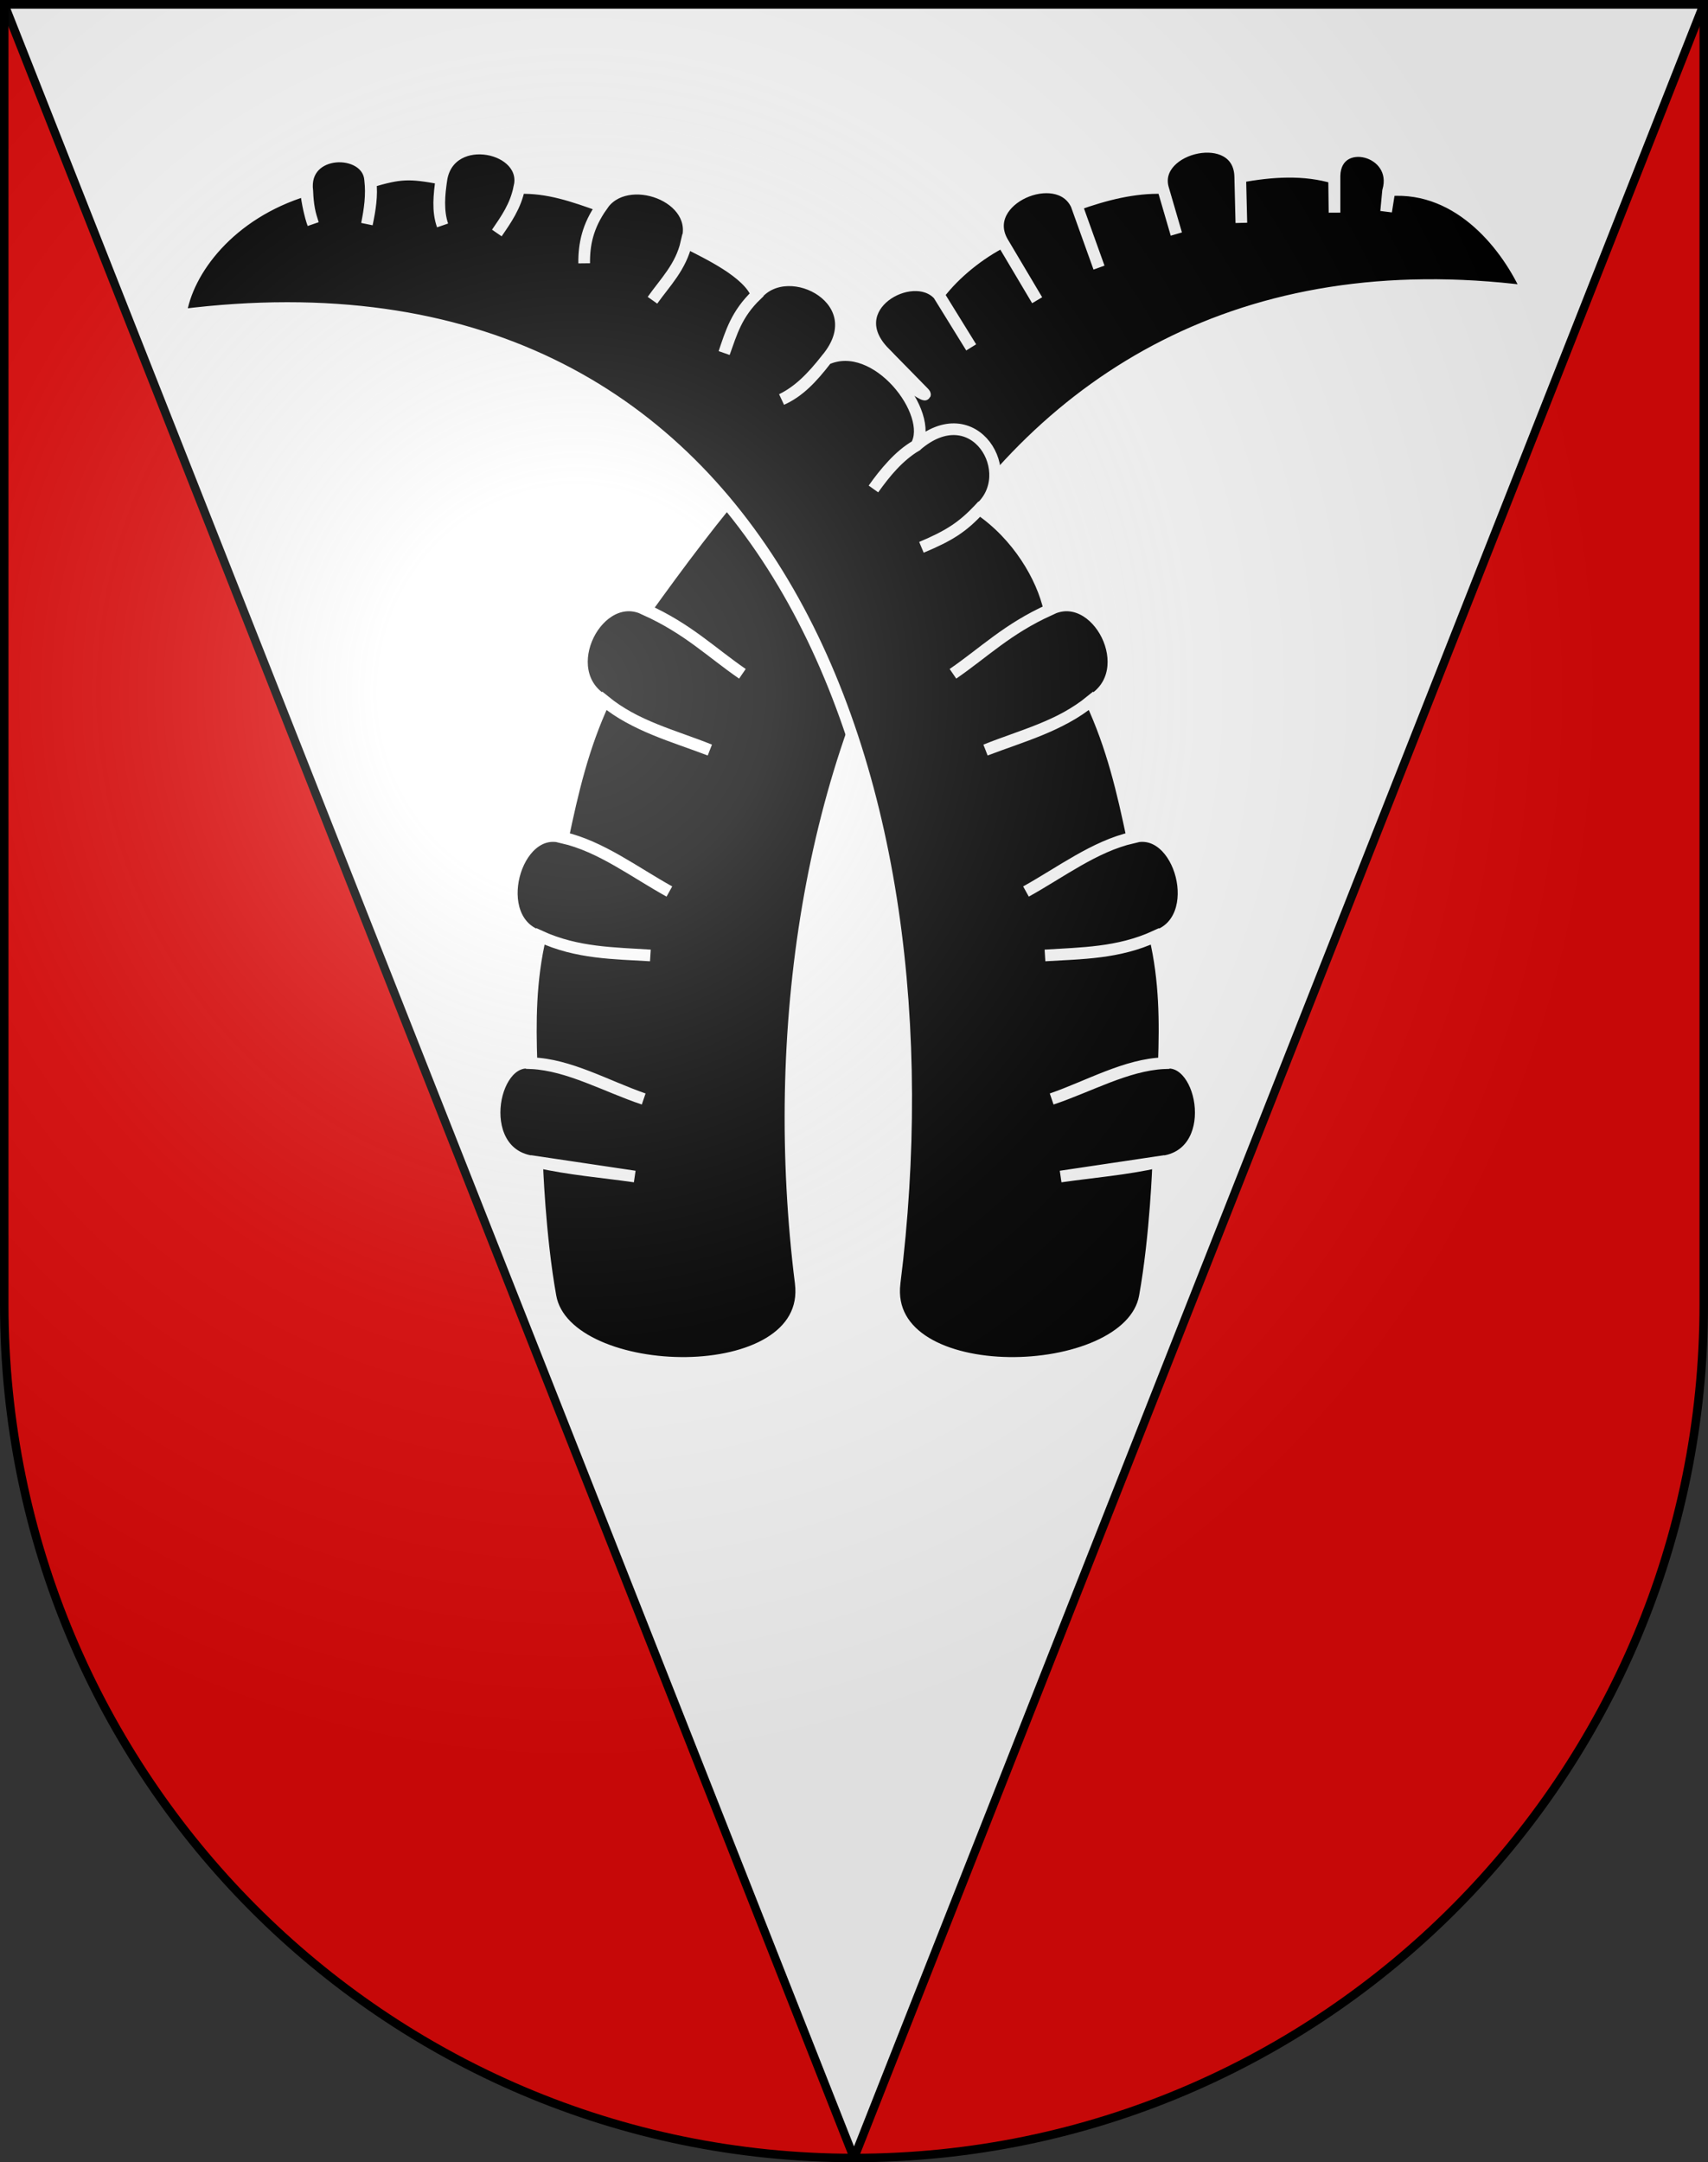
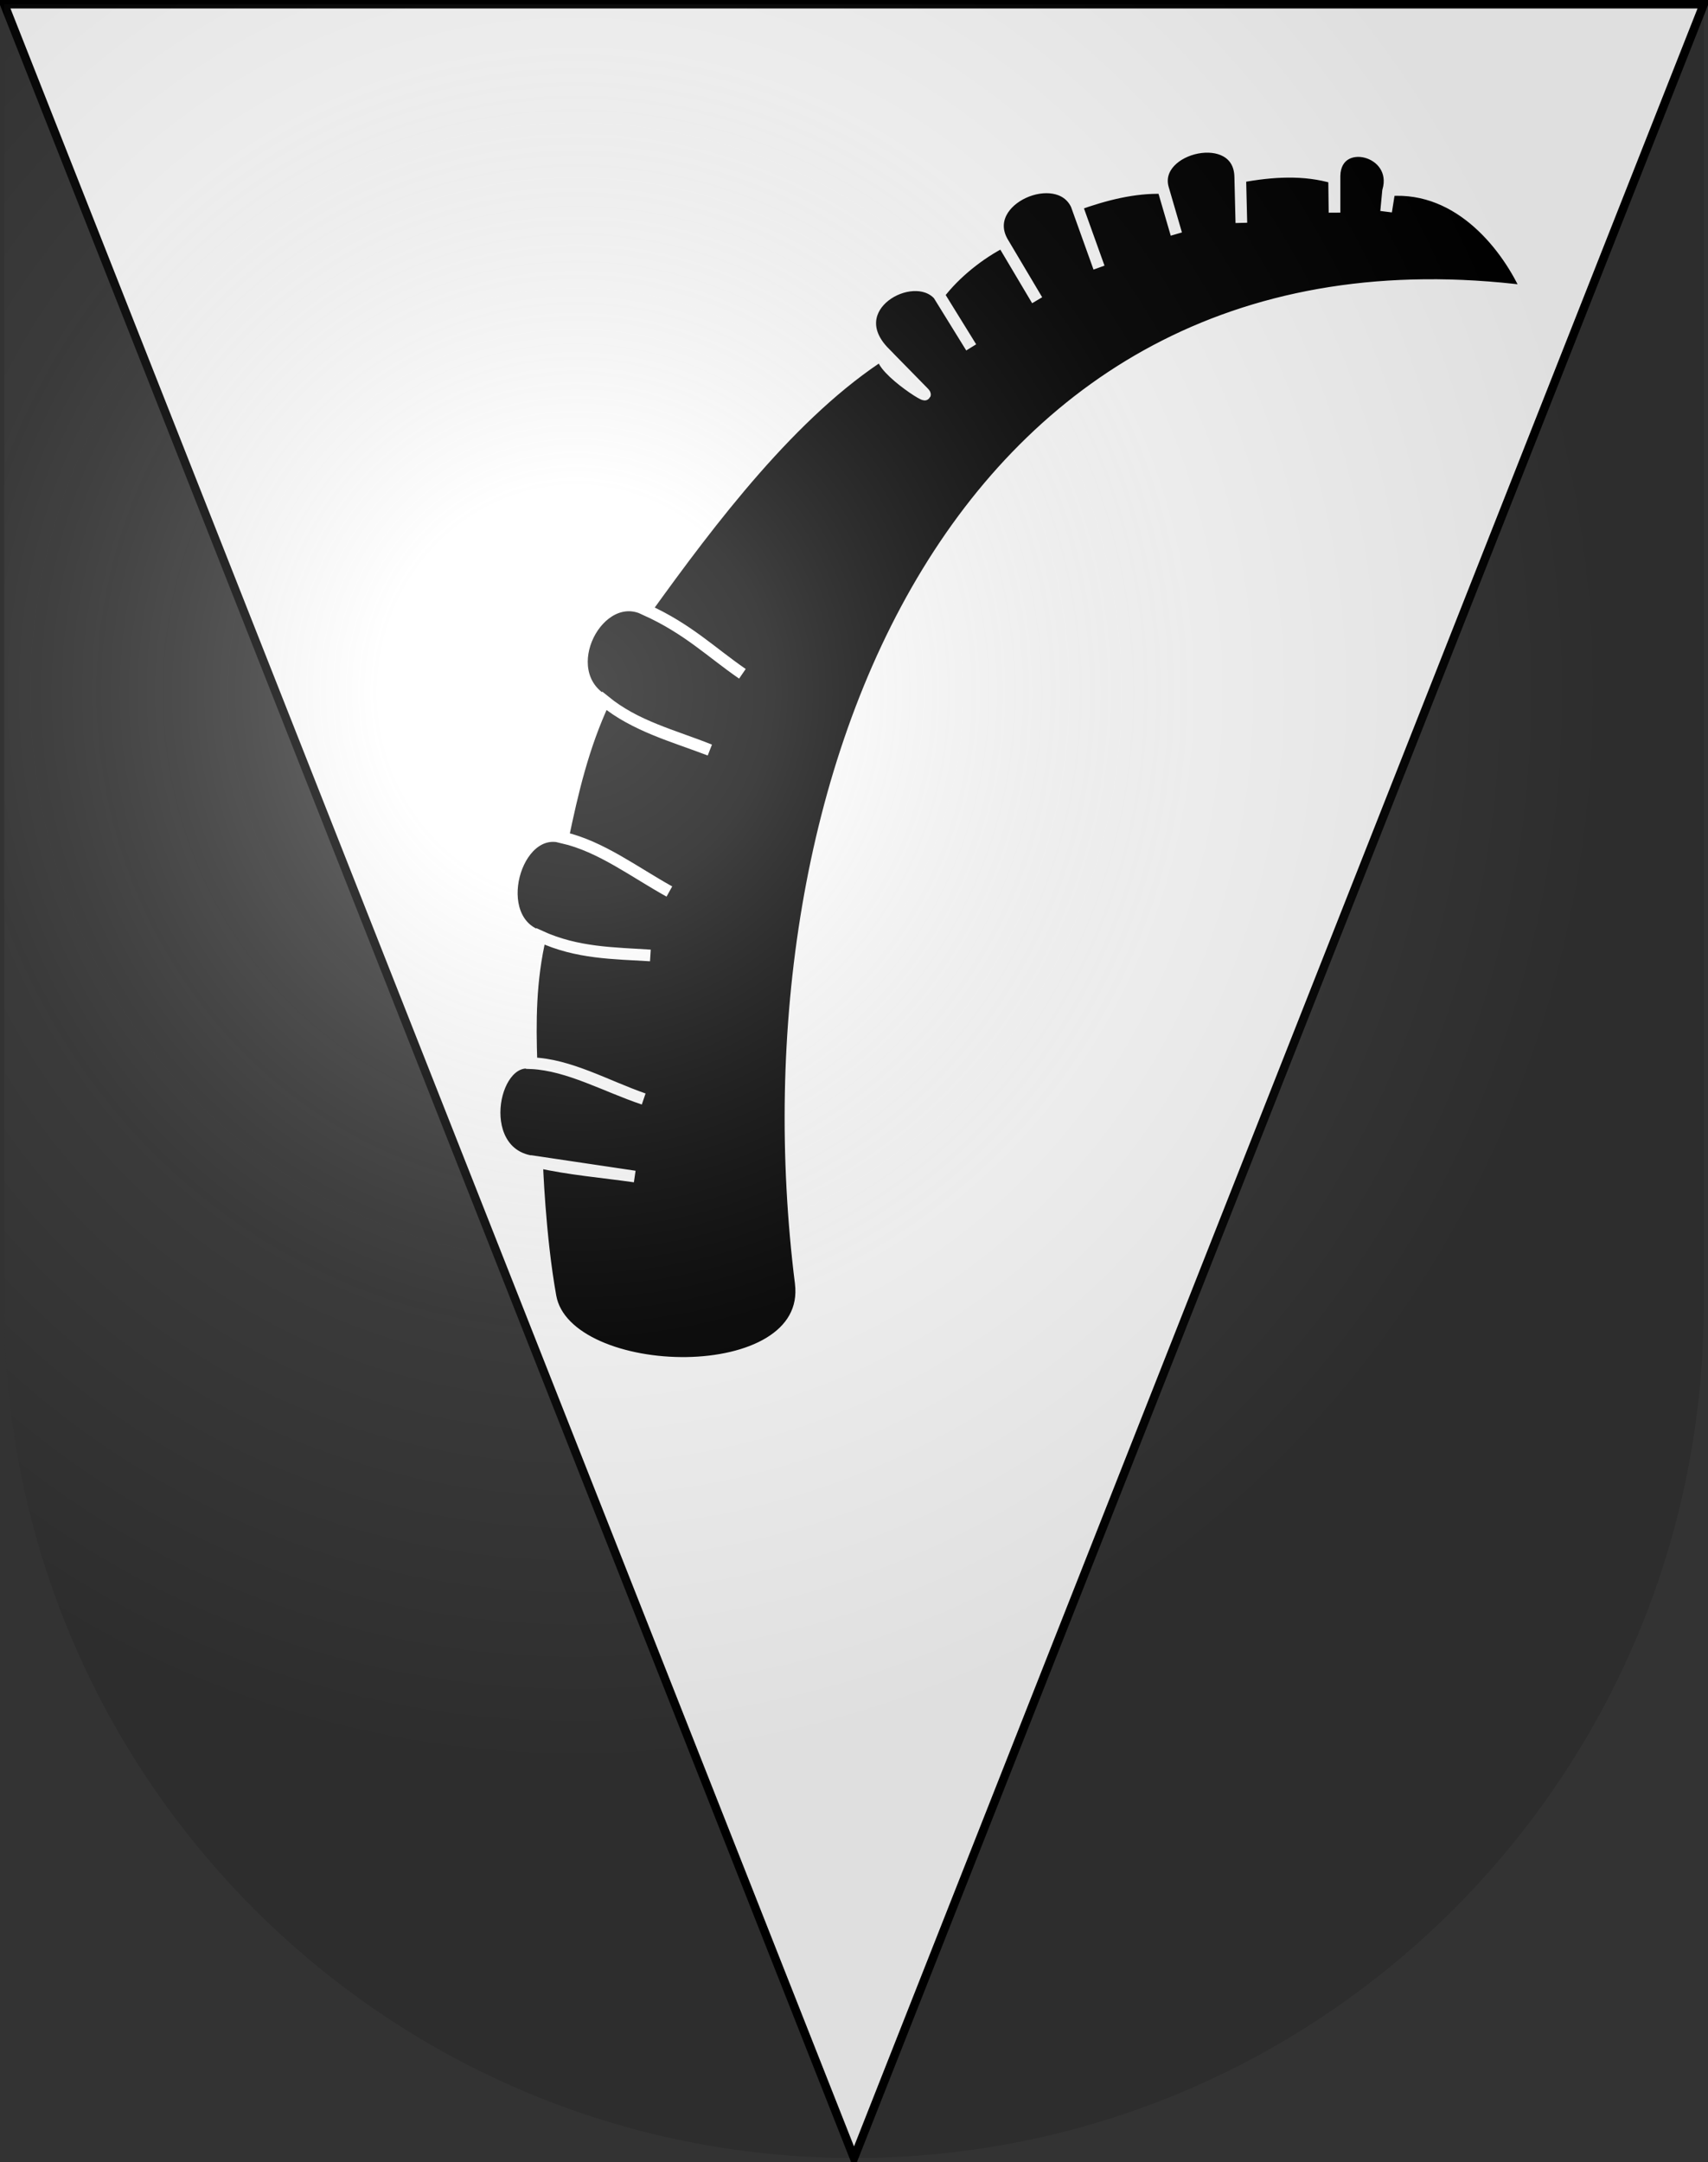
<svg xmlns="http://www.w3.org/2000/svg" xmlns:xlink="http://www.w3.org/1999/xlink" height="763" width="603" version="1.0">
  <rect width="100%" height="100%" fill="#333333" stroke="none" />
  <defs>
    <radialGradient xlink:href="#a" id="b" gradientUnits="userSpaceOnUse" gradientTransform="matrix(1.215 0 0 1.267 -839.192 -490.49)" cx="858.042" cy="579.933" fx="858.042" fy="579.933" r="300" />
    <linearGradient id="a">
      <stop style="stop-color:#fff;stop-opacity:.314" offset="0" />
      <stop offset=".19" style="stop-color:#fff;stop-opacity:.251" />
      <stop style="stop-color:#6b6b6b;stop-opacity:.125" offset=".6" />
      <stop style="stop-color:#000;stop-opacity:.125" offset="1" />
    </linearGradient>
  </defs>
-   <path d="M1.5 1.5v458.868c0 166.31 134.315 301.132 300 301.132s300-134.822 300-301.132V1.5H1.5z" style="fill:#e20909;fill-opacity:1" />
  <path style="fill:#fff;fill-opacity:1;fill-rule:evenodd;stroke:#000;stroke-width:2.994;stroke-linecap:butt;stroke-linejoin:miter;stroke-miterlimit:4;stroke-dasharray:none;stroke-opacity:1" d="M1.497 1.497 301.5 761.503 601.503 1.497H1.497z" />
  <path d="M280.972 452.73c-22.057-176.97 55.865-375.225 256.535-349.94-6.661-15.057-23.429-37.512-48.676-35.651l-1.184 7.498.68-7.177c4.275-14.76-18.543-20.188-18.9-5.452v13.024l-.147-12.275c-10.449-3.102-21.64-2.494-33.137-.355l.395 16.248-.395-16.248c-.357-17.915-31.206-10.708-27.298 3.947l4.736 16.247-4.736-16.247c-10.174-.301-20.347 2.26-30.521 5.92l7.959 22.168-7.959-22.168c-6.491-13.92-34.656-1.908-26.114 13.09l12.235 20.589-12.235-20.589c-7.842 3.984-16.644 10.783-22.562 18.615l11.511 18.615-11.51-18.615c-9.17-10.06-34.983 4.434-19.058 20.513-4.9 3.447 17.843 18.195 13.756 14.028l-13.756-14.028c-32.53 20.698-61.437 58.987-84.28 90.718 14.857 6.731 23.133 15.041 34.073 22.562-11.04-7.6-19.293-15.897-34.073-22.562-16.582-8.797-32.674 21.802-14.669 32.1 10.817 8.976 24.484 12.25 37.23 17.365-13.024-4.969-26.356-8.476-37.23-17.365-7.522 16.093-11.217 32.187-14.602 48.28 13.34 3.056 25.169 12.155 37.559 19.01-12.383-6.882-24.223-15.938-37.56-19.01-16.871-5.42-26.57 29.45-7.958 34.863 12.936 5.877 25.872 5.874 38.809 6.71-12.937-.788-25.873-.728-38.81-6.71-3.655 15.56-3.652 30.206-3.157 44.73 13.262.406 26.483 8.084 39.598 12.629-13.199-4.41-26.398-11.955-39.598-12.63-14.293-3.11-20.974 33.524 1.974 34.862 11.489 2.574 22.978 3.492 34.467 5.131l-34.467-5.13s.842 25.8 4.736 47.491c5.542 30.881 93.066 33.122 88.34-4.801z" style="fill:#000;fill-opacity:1;fill-rule:evenodd;stroke:#fff;stroke-width:4.118px;stroke-linecap:butt;stroke-linejoin:miter;stroke-opacity:1" transform="translate(1.717)" />
-   <path style="fill:#000;fill-opacity:1;fill-rule:evenodd;stroke:#fff;stroke-width:4.118px;stroke-linecap:butt;stroke-linejoin:miter;stroke-opacity:1" d="M314.128 452.73c22.058-176.97-43.027-367.97-252.07-341.568 2.197-15.615 17.29-35.837 44.212-44.023.61 5.13 1.469 8.597 2.573 11.918-1.18-3.313-1.897-6.72-2.07-11.597-2.001-15.518 21.322-15.642 22.184-4.063.646 5.43-.118 10.579-1.136 15.676 1.087-5.164 1.877-10.183 1.282-14.927 10.45-3.101 13.559-3.251 25.056-1.112-.89 5.724-1.333 11.434.363 16.5-1.81-5.078-1.203-10.76-.363-16.5 3.135-17.41 31.333-11.34 27.424 3.315-1.307 6.385-4.619 11.126-7.893 15.869 3.257-4.768 6.6-9.465 7.893-15.869 10.174-.301 18.958 2.765 29.132 6.425-4.965 6.969-6.252 13.432-6.191 20.147-.086-6.757 1.291-13.195 6.191-20.147 8.385-13.289 35.793-3.423 29.902 12.838-1.985 8.66-7.504 14.04-11.982 20.336 4.436-6.307 10.035-11.725 11.982-20.336 7.842 3.983 21.709 10.53 24.835 18.362-7.17 6.835-8.92 13.414-11.51 20.589 2.416-7.116 4.32-13.726 11.51-20.589 11.34-13.677 41.674 2.449 24.64 22.746-5.325 6.777-9.951 11.342-15.848 14.243 6.091-2.725 10.654-7.496 15.847-14.243 17.578-7.912 38.288 19.28 31.64 30.547-6.04 3.562-11.088 9.592-15.082 15.27 4.008-5.583 8.973-11.788 15.081-15.27 20.55-17.866 36.889 10.07 22.298 22.385-5.892 6.236-10.642 9.365-20.436 13.484 9.943-4.153 14.566-7.105 20.436-13.484 13.52 9.195 22.174 23.825 24.762 35.553-14.858 6.731-23.134 15.041-34.073 22.562 11.04-7.6 19.293-15.897 34.073-22.562 16.582-8.797 32.674 21.802 14.668 32.1-10.816 8.976-24.483 12.25-37.23 17.365 13.025-4.969 26.356-8.476 37.23-17.365 7.522 16.093 11.218 32.187 14.603 48.28-13.34 3.056-25.17 12.155-37.56 19.01 12.384-6.882 24.224-15.938 37.56-19.01 16.872-5.42 26.57 29.45 7.959 34.863-12.936 5.877-25.873 5.874-38.809 6.71 12.936-.788 25.873-.728 38.809-6.71 3.656 15.56 3.653 30.206 3.157 44.73-13.262.406-26.482 8.084-39.598 12.629 13.2-4.41 26.399-11.955 39.598-12.63 14.293-3.11 20.975 33.524-1.973 34.862-11.49 2.574-22.978 3.492-34.468 5.131l34.468-5.13s-.843 25.8-4.736 47.491c-5.543 30.881-93.067 33.122-88.34-4.801z" transform="translate(1.717)" />
  <g style="display:inline">
-     <path style="fill:url(#b);fill-opacity:1" d="M1.5 1.5v458.868c0 166.31 134.315 301.132 300 301.132s300-134.821 300-301.132V1.5H1.5z" />
+     <path style="fill:url(#b);fill-opacity:1" d="M1.5 1.5v458.868c0 166.31 134.315 301.132 300 301.132s300-134.821 300-301.132V1.5z" />
  </g>
  <g style="display:inline">
-     <path style="fill:none;fill-opacity:1;stroke:#000;stroke-width:3;stroke-miterlimit:4;stroke-dasharray:none;stroke-opacity:1" d="M1.5 1.5v458.868c0 166.31 134.315 301.132 300 301.132s300-134.821 300-301.132V1.5H1.5z" />
-   </g>
+     </g>
</svg>